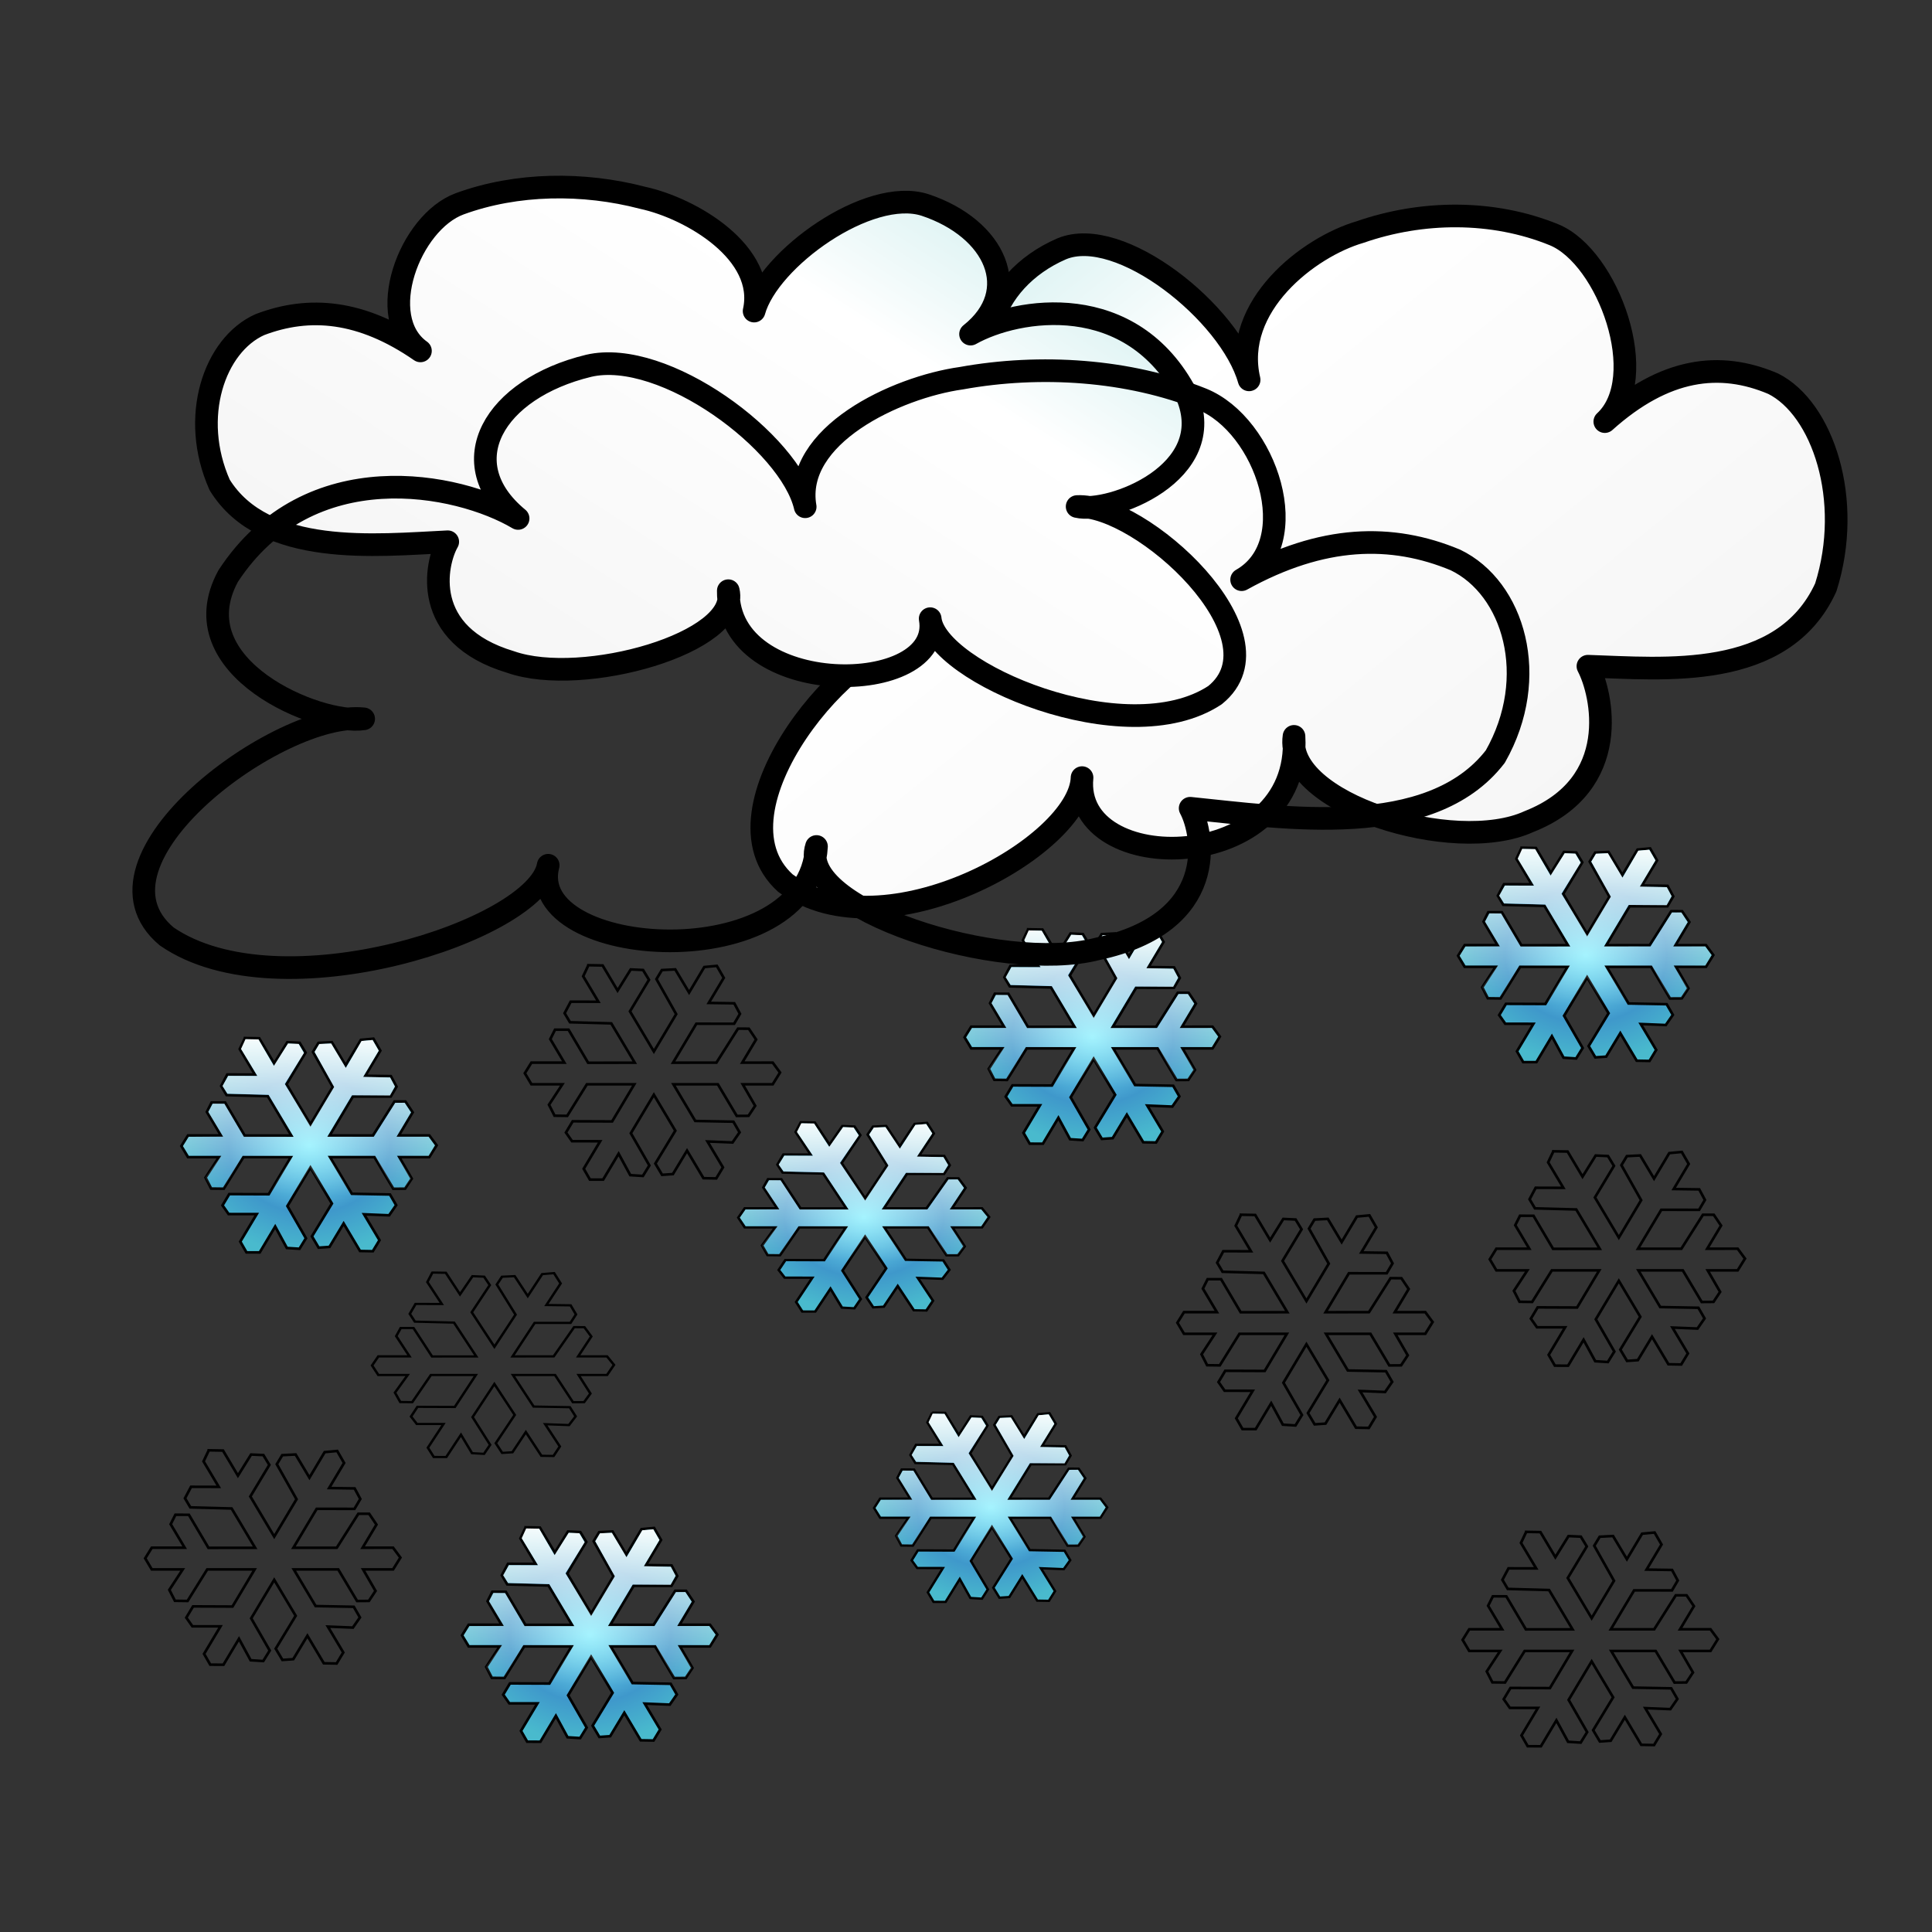
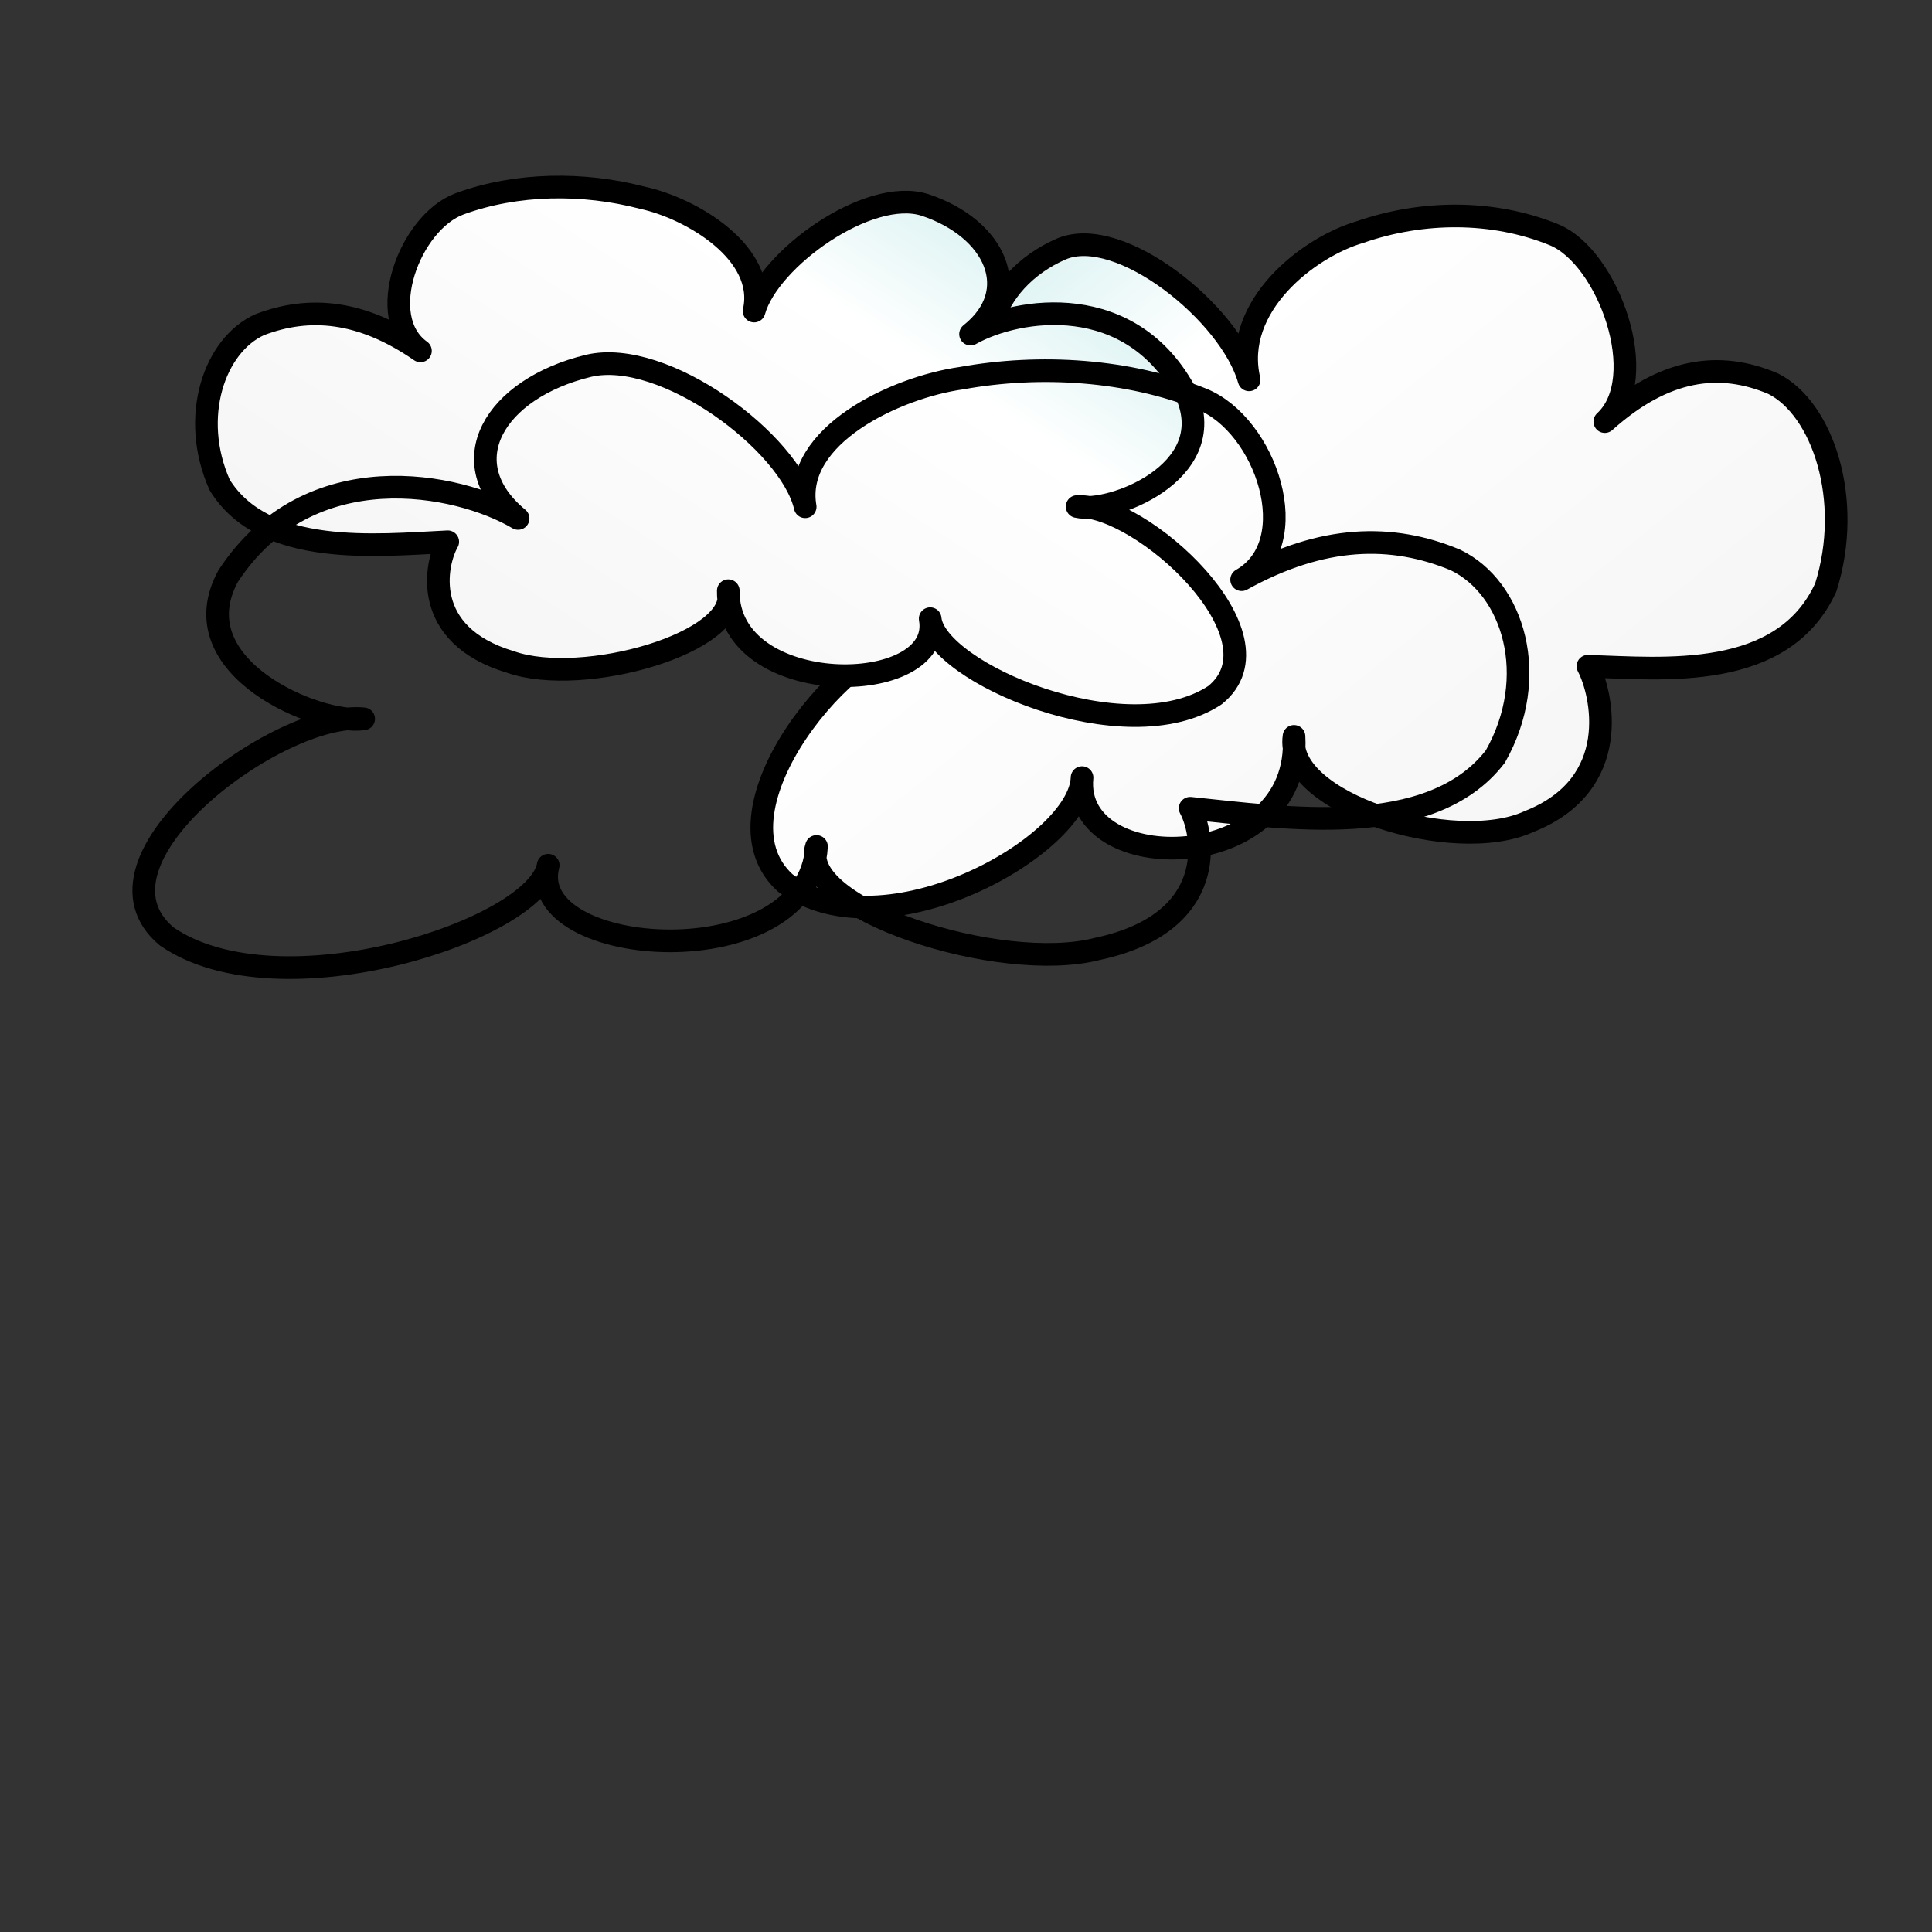
<svg xmlns="http://www.w3.org/2000/svg" xmlns:xlink="http://www.w3.org/1999/xlink" width="106.667" height="106.667">
  <rect width="100%" height="100%" fill="#333333" stroke="none" />
  <title>snowing</title>
  <defs>
    <linearGradient id="linearGradient869">
      <stop stop-color="#ddf3f3" offset="0" id="stop870" />
      <stop stop-color="#ffffff" offset="0.185" id="stop871" />
      <stop stop-color="#f3f3f3" offset="1" id="stop874" />
    </linearGradient>
    <linearGradient y2="0.944" y1="0.202" xlink:href="#linearGradient869" x2="0.986" x1="0.163" id="linearGradient875" />
    <linearGradient id="svg_10">
      <stop stop-color="#ffffff" id="svg_24" offset="0" />
      <stop stop-color="#ffffff" stop-opacity="0" id="svg_23" offset="1" />
    </linearGradient>
    <linearGradient id="svg_17">
      <stop stop-color="#94deec" id="svg_21" offset="0" />
      <stop stop-color="#7eeefe" offset="0" id="svg_20" />
      <stop stop-color="#3f98cb" offset="0.625" id="svg_19" />
      <stop stop-color="#49bacd" id="svg_18" offset="1" />
    </linearGradient>
    <radialGradient r="267.212" fy="487.312" fx="388.406" cy="487.312" cx="388.406" gradientTransform="matrix(0.116,0,0,0.101,-12.727,-16.889)" gradientUnits="userSpaceOnUse" id="svg_8" xlink:href="#svg_17" />
    <linearGradient gradientTransform="translate(0.188,-0.188)" gradientUnits="userSpaceOnUse" y2="45" x2="32" y1="3.875" x1="32.75" id="svg_5" xlink:href="#svg_10" />
    <symbol id="svg_25" height="64px" width="64px">
      <g id="svg_2">
        <g id="svg_3">
-           <path fill="url(#svg_8)" stroke="#000000" stroke-width="0.643" stroke-miterlimit="4" d="m16.896,5.656l-1.256,2.747l3.649,6.342l-6.646,-0.018l-1.462,2.86l1.292,2.259l9.911,0.275l5.636,9.784l-11.203,0.007l-4.695,-8.224l-3.236,-0.004l-1.137,2.349l3.363,5.849l-7.898,0l-1.582,2.635l1.582,2.755l7.431,0l-3.218,5.089l1.343,2.722l3.033,0.04l4.72,-7.851l11.384,0l-5.321,9.237l-9.469,-0.04l-1.618,2.802l1.462,2.157l6.751,0.007l-3.949,6.845l1.491,2.686l3.174,0.007l3.717,-6.439l2.798,5.332l3.03,0.199l1.553,-2.61l-4.445,-8.014l5.524,-9.574l5.151,8.944l-4.789,8.17l1.611,2.809l2.599,-0.188l3.395,-5.831l3.938,6.848l3.073,0.058l1.6,-2.744l-3.707,-6.443l6.016,0.253l1.69,-2.523l-1.477,-2.65l-9.161,-0.177l-5.245,-9.122l10.671,0l4.528,7.866l2.831,-0.022l1.593,-2.494l-2.986,-5.35l7.2,0l1.756,-2.928l-1.756,-2.461l-7.315,0.004l3.326,-5.755l-1.748,-2.689l-2.603,-0.007l-5.176,8.456l-10.414,0.007l5.592,-9.69l9.078,0.007l1.394,-2.461l-1.361,-2.624l-6.128,-0.09l3.598,-6.237l-1.658,-2.983l-3.008,0.29l-3.652,6.342l-3.323,-5.759l-3.203,0.17l-1.307,2.251l4.735,8.709l-5.354,9.292l-5.737,-9.98l4.564,-7.851l-1.43,-2.44l-2.954,-0.138l-3.156,5.256l-3.587,-6.244l-3.413,-0.062z" id="svg_7" />
-           <path fill="none" d="m17.722,4.254l-0.986,2.348l3.709,6.693l-6.943,-0.018l-1.313,2.542l1.145,1.947l9.944,0.396l5.951,10.267l-11.916,0.049l-4.612,-8.225l-2.89,-0.045l-1.075,2.036l3.552,6.164l-8.256,0l-1.347,2.485l1.389,2.355l7.797,0.083l-3.368,5.205l1.195,2.53l2.649,-0.002l4.679,-7.856l12.053,0l-5.476,9.808l-9.634,0.043l-1.383,2.484l1.23,1.846l7.129,-0.034l-4.087,7.15l1.382,2.411l2.664,-0.034l3.983,-6.707l2.997,5.569l2.646,0.197l1.319,-2.294l-4.532,-7.935l6.047,-10.224l5.515,9.683l-4.829,8.006l1.458,2.409l2.057,-0.062l3.625,-6.146l4.159,7.029l2.73,0.099l1.489,-2.427l-4.014,-6.669l6.448,0.251l1.33,-2.208l-1.451,-2.623l-8.752,0.197l-5.649,-9.776l11.435,-0.083l4.449,7.788l2.574,0.02l1.316,-2.18l-3.223,-5.628l7.694,-0.041l1.435,-2.527l-1.559,-2.106l-7.477,-0.079l3.351,-5.988l-1.511,-2.415l-2.226,-0.049l-5.209,8.455l-11.183,0.173l6.032,-10.504l8.96,0.049l1.286,-2.189l-1.296,-2.267l-6.269,-0.09l3.618,-6.548l-1.381,-2.622l-2.748,0.204l-3.754,6.61l-3.637,-5.909l-2.734,0.168l-1.118,1.816l4.734,8.747l-5.797,9.945l-6.092,-10.584l4.65,-7.898l-1.239,-2.043l-2.654,-0.178l-3.349,5.493l-3.607,-6.431l-3.271,-0.061l0,-0l0.041,-0.041z" id="svg_6" />
-           <path fill="url(#svg_5)" d="m17.009,5.935l-1.069,2.435l3.93,6.717l-6.99,-0.018l-1.4,2.516l1.198,1.915l9.879,0.275l6.011,10.44l-11.953,-0.024l-4.664,-8.193l-2.767,-0.035l-1.105,2.068l3.55,6.131l-8.242,0.062l-1.394,2.323l1.488,2.348l7.712,0l-3.843,5.464l1.343,2.722l3.033,0.04l4.595,-8.195l12.103,0.062l-5.915,9.519l-9.469,-0.04l-1.618,2.802l1.462,2.157l6.751,0.007l-3.949,6.845l1.491,2.686l3.174,0.007l3.717,-6.439l2.798,5.332l3.03,0.199l1.553,-2.61l-4.445,-8.014l5.524,-9.574l5.151,8.944l-4.789,8.17l1.611,2.809l2.599,-0.188l3.395,-5.831l3.938,6.848l3.073,0.058l1.6,-2.744l-3.707,-6.443l6.016,0.253l1.69,-2.523l-1.477,-2.65l-9.161,-0.177l-5.714,-9.465l11.358,0.031l4.309,8.178l2.831,-0.022l1.593,-2.494l-3.486,-5.694l7.668,0.031l1.443,-2.616l-1.506,-2.149l-7.69,0.004l3.452,-6.037l-1.498,-2.408l-2.259,0.024l-5.114,8.424l-11.226,-0.024l5.936,-10.284l9.141,0.07l1.175,-2.274l-1.142,-2.218l-6.472,-0.153l3.739,-6.518l-1.486,-2.655l-2.633,0.243l-3.777,6.717l-3.526,-6.087l-2.844,0.123l-1.135,1.97l4.685,8.725l-5.668,9.762l-6.179,-10.51l4.605,-7.713l-1.274,-2.252l-2.547,-0.106l-3.406,5.568l-3.681,-6.588l-3.132,-0.062z" id="svg_4" />
-         </g>
+           </g>
      </g>
    </symbol>
    <linearGradient y2="0.944" y1="0.202" xlink:href="#linearGradient869" x2="0.014" x1="0.837" id="svg_34" />
  </defs>
  <g>
    <title>Layer 1</title>
    <g id="svg_45">
      <use id="svg_35" x="-44.126" y="-154.904" transform="matrix(0.23, 0, 0, 0.222, 63.031, 84.44)" xlink:href="#svg_25" />
      <use x="-149.697" y="-145.972" transform="matrix(0.23, 0, 0, 0.222, 63.031, 84.44)" xlink:href="#svg_25" id="svg_28" />
      <use id="svg_31" x="-98.461" y="-106.46" transform="matrix(0.226, 0, 0, 0.196, 62.647, 81.719)" xlink:href="#svg_25" />
      <path transform="rotate(-5.737, 71.02, 30.088)" id="svg_32" fill="url(#linearGradient875)" fill-rule="evenodd" stroke="#000000" stroke-width="1.25" stroke-linejoin="round" d="m69.883,20.812c-0.66,-3.755 -6.239,-9.258 -9.58,-8.229c-4.185,1.336 -6.112,5.656 -3.121,8.912c-2.646,-2.07 -9.248,-3.852 -12.827,3.361c-2.221,5.373 4.069,8.735 5.994,8.337c-3.682,-0.512 -12.755,8.244 -8.715,12.704c4.977,4.534 16.379,-0.369 16.879,-4.156c-1.111,5.537 11.557,6.6 11.871,-1.096c-0.904,3.608 8.134,7.448 12.432,5.979c5.386,-1.519 4.738,-6.647 4.101,-8.211c4.142,0.547 10.628,1.905 13.502,-3.017c2.003,-4.651 0.812,-9.846 -1.766,-11.48c-2.809,-1.545 -5.878,-1.465 -9.458,1.153c2.84,-2.137 1.089,-9.03 -1.758,-10.544c-3.244,-1.72 -7.142,-2.055 -10.643,-1.219c-2.885,0.534 -7.45,3.347 -6.908,7.505z" />
      <path id="svg_33" transform="rotate(3.527, 40.115, 24.344)" fill="url(#svg_34)" fill-rule="evenodd" stroke="#000000" stroke-width="1.25" stroke-linejoin="round" d="m41.191,17.095c0.624,-2.933 5.897,-7.233 9.055,-6.429c3.955,1.044 5.777,4.419 2.95,6.963c2.501,-1.617 8.742,-3.009 12.124,2.626c2.1,4.198 -3.846,6.824 -5.665,6.514c3.481,-0.4 12.056,6.441 8.238,9.925c-4.705,3.542 -15.481,-0.288 -15.955,-3.247c1.05,4.326 -10.924,5.157 -11.22,-0.856c0.855,2.819 -7.689,5.819 -11.75,4.671c-5.09,-1.187 -4.478,-5.193 -3.876,-6.415c-3.915,0.428 -10.046,1.488 -12.762,-2.357c-1.893,-3.634 -0.768,-7.692 1.669,-8.969c2.655,-1.207 5.556,-1.144 8.94,0.901c-2.685,-1.67 -1.029,-7.055 1.662,-8.238c3.067,-1.344 6.751,-1.606 10.06,-0.953c2.727,0.417 7.042,2.615 6.53,5.863z" />
      <path fill="url(#linearGradient875)" fill-rule="evenodd" stroke="#000000" stroke-width="1.25" stroke-linejoin="round" id="path853" d="m44.455,27.978c-0.823,-3.551 -7.785,-8.755 -11.955,-7.782c-5.222,1.263 -7.627,5.348 -3.895,8.428c-3.302,-1.958 -11.541,-3.642 -16.006,3.179c-2.772,5.081 5.078,8.26 7.479,7.884c-4.595,-0.484 -15.916,7.796 -10.875,12.014c6.211,4.287 20.439,-0.349 21.063,-3.93c-1.386,5.236 14.422,6.242 14.813,-1.036c-1.128,3.412 10.151,7.044 15.513,5.654c6.72,-1.437 5.912,-6.286 5.117,-7.765c5.169,0.518 13.263,1.801 16.848,-2.853c2.499,-4.398 1.013,-9.311 -2.204,-10.856c-3.505,-1.461 -7.335,-1.385 -11.802,1.09c3.545,-2.021 1.358,-8.539 -2.194,-9.971c-4.049,-1.626 -8.913,-1.944 -13.282,-1.153c-3.6,0.505 -9.297,3.165 -8.621,7.097z" />
      <use id="svg_36" x="6.951" y="-83.919" transform="matrix(0.23, 0, 0, 0.222, 63.031, 84.44)" xlink:href="#svg_25" />
      <use id="svg_37" x="-66.672" y="-42.165" transform="matrix(0.21, 0, 0, 0.196, 61.92, 85.148)" xlink:href="#svg_25" />
      <use id="svg_38" x="-186.491" y="-77.159" transform="matrix(0.218, 0, 0, 0.191, 60.842, 83.916)" xlink:href="#svg_25" />
      <use id="svg_39" x="-232.135" y="-127.862" transform="matrix(0.23, 0, 0, 0.222, 63.031, 84.44)" xlink:href="#svg_25" />
      <use id="svg_40" x="-240.829" y="-25.329" transform="matrix(0.23, 0, 0, 0.222, 63.031, 84.44)" xlink:href="#svg_25" />
      <use id="svg_41" x="74.33" y="-175.185" transform="matrix(0.23, 0, 0, 0.222, 63.031, 84.44)" xlink:href="#svg_25" />
      <use id="svg_42" x="75.417" y="-5.048" transform="matrix(0.23, 0, 0, 0.222, 63.031, 84.44)" xlink:href="#svg_25" />
      <use id="svg_43" x="-164.756" y="-6.175" transform="matrix(0.23, 0, 0, 0.222, 63.031, 84.44)" xlink:href="#svg_25" />
      <use id="svg_44" x="81.938" y="-99.694" transform="matrix(0.23, 0, 0, 0.222, 63.031, 84.44)" xlink:href="#svg_25" />
    </g>
  </g>
</svg>